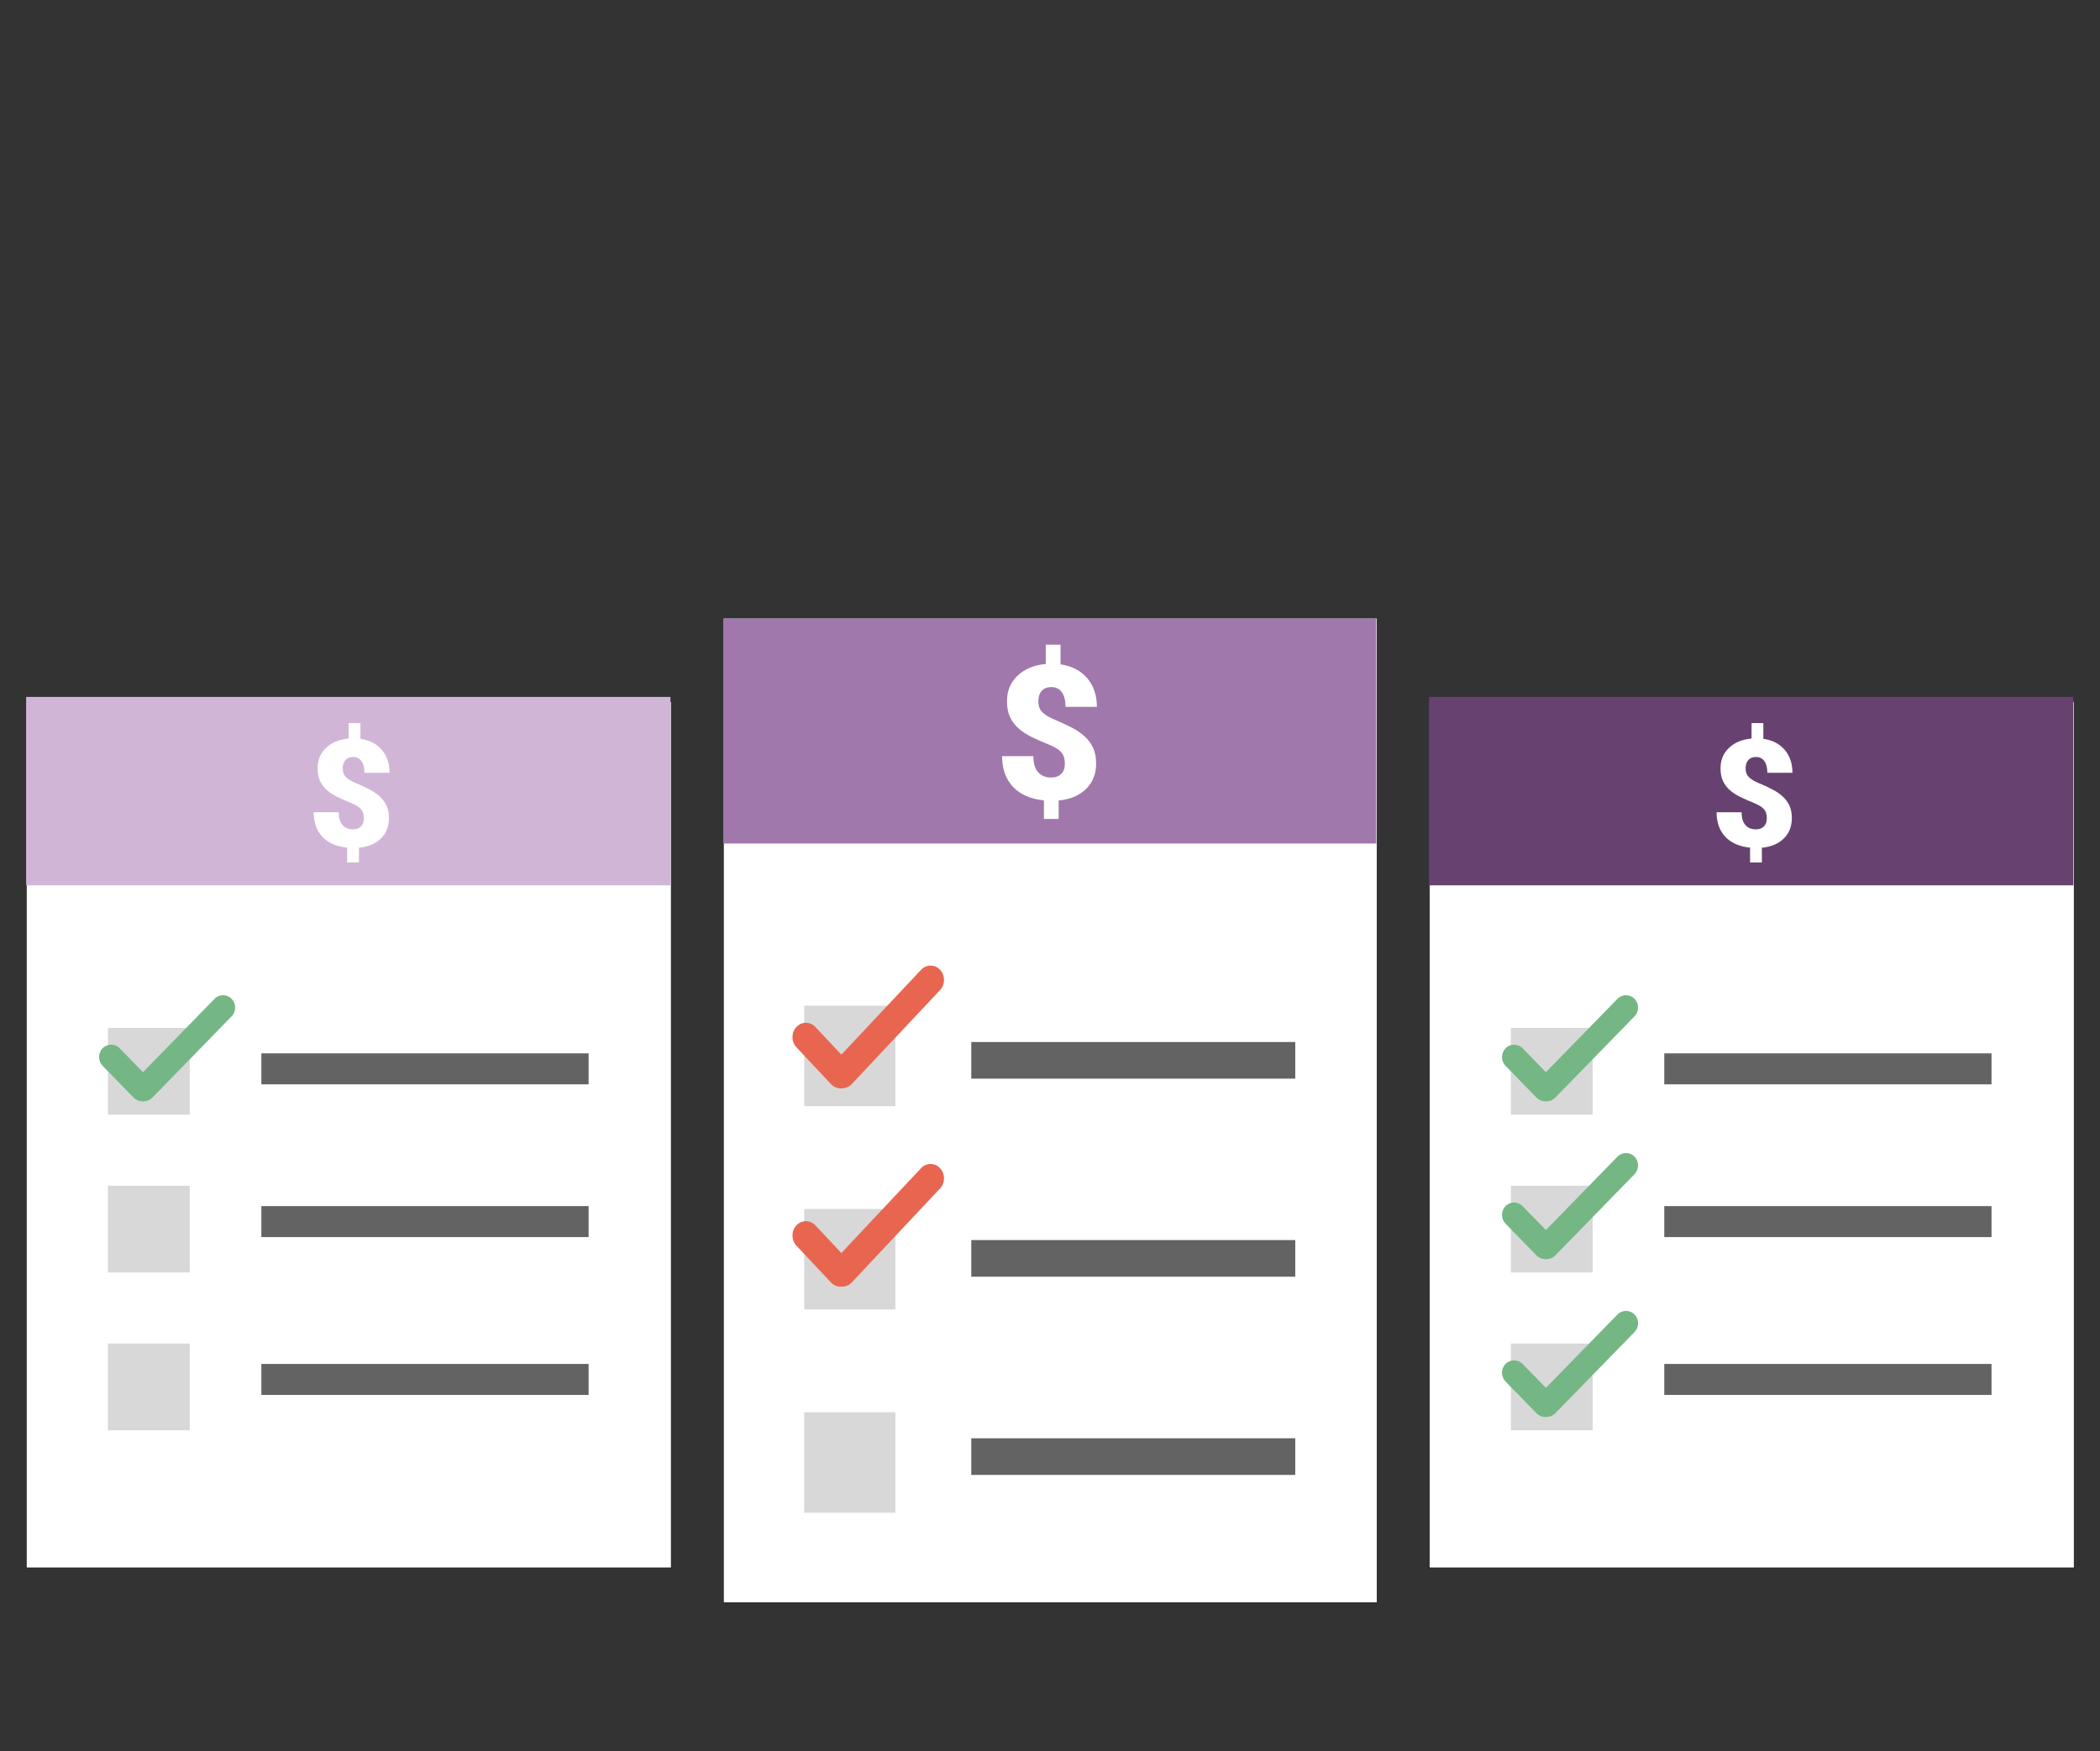
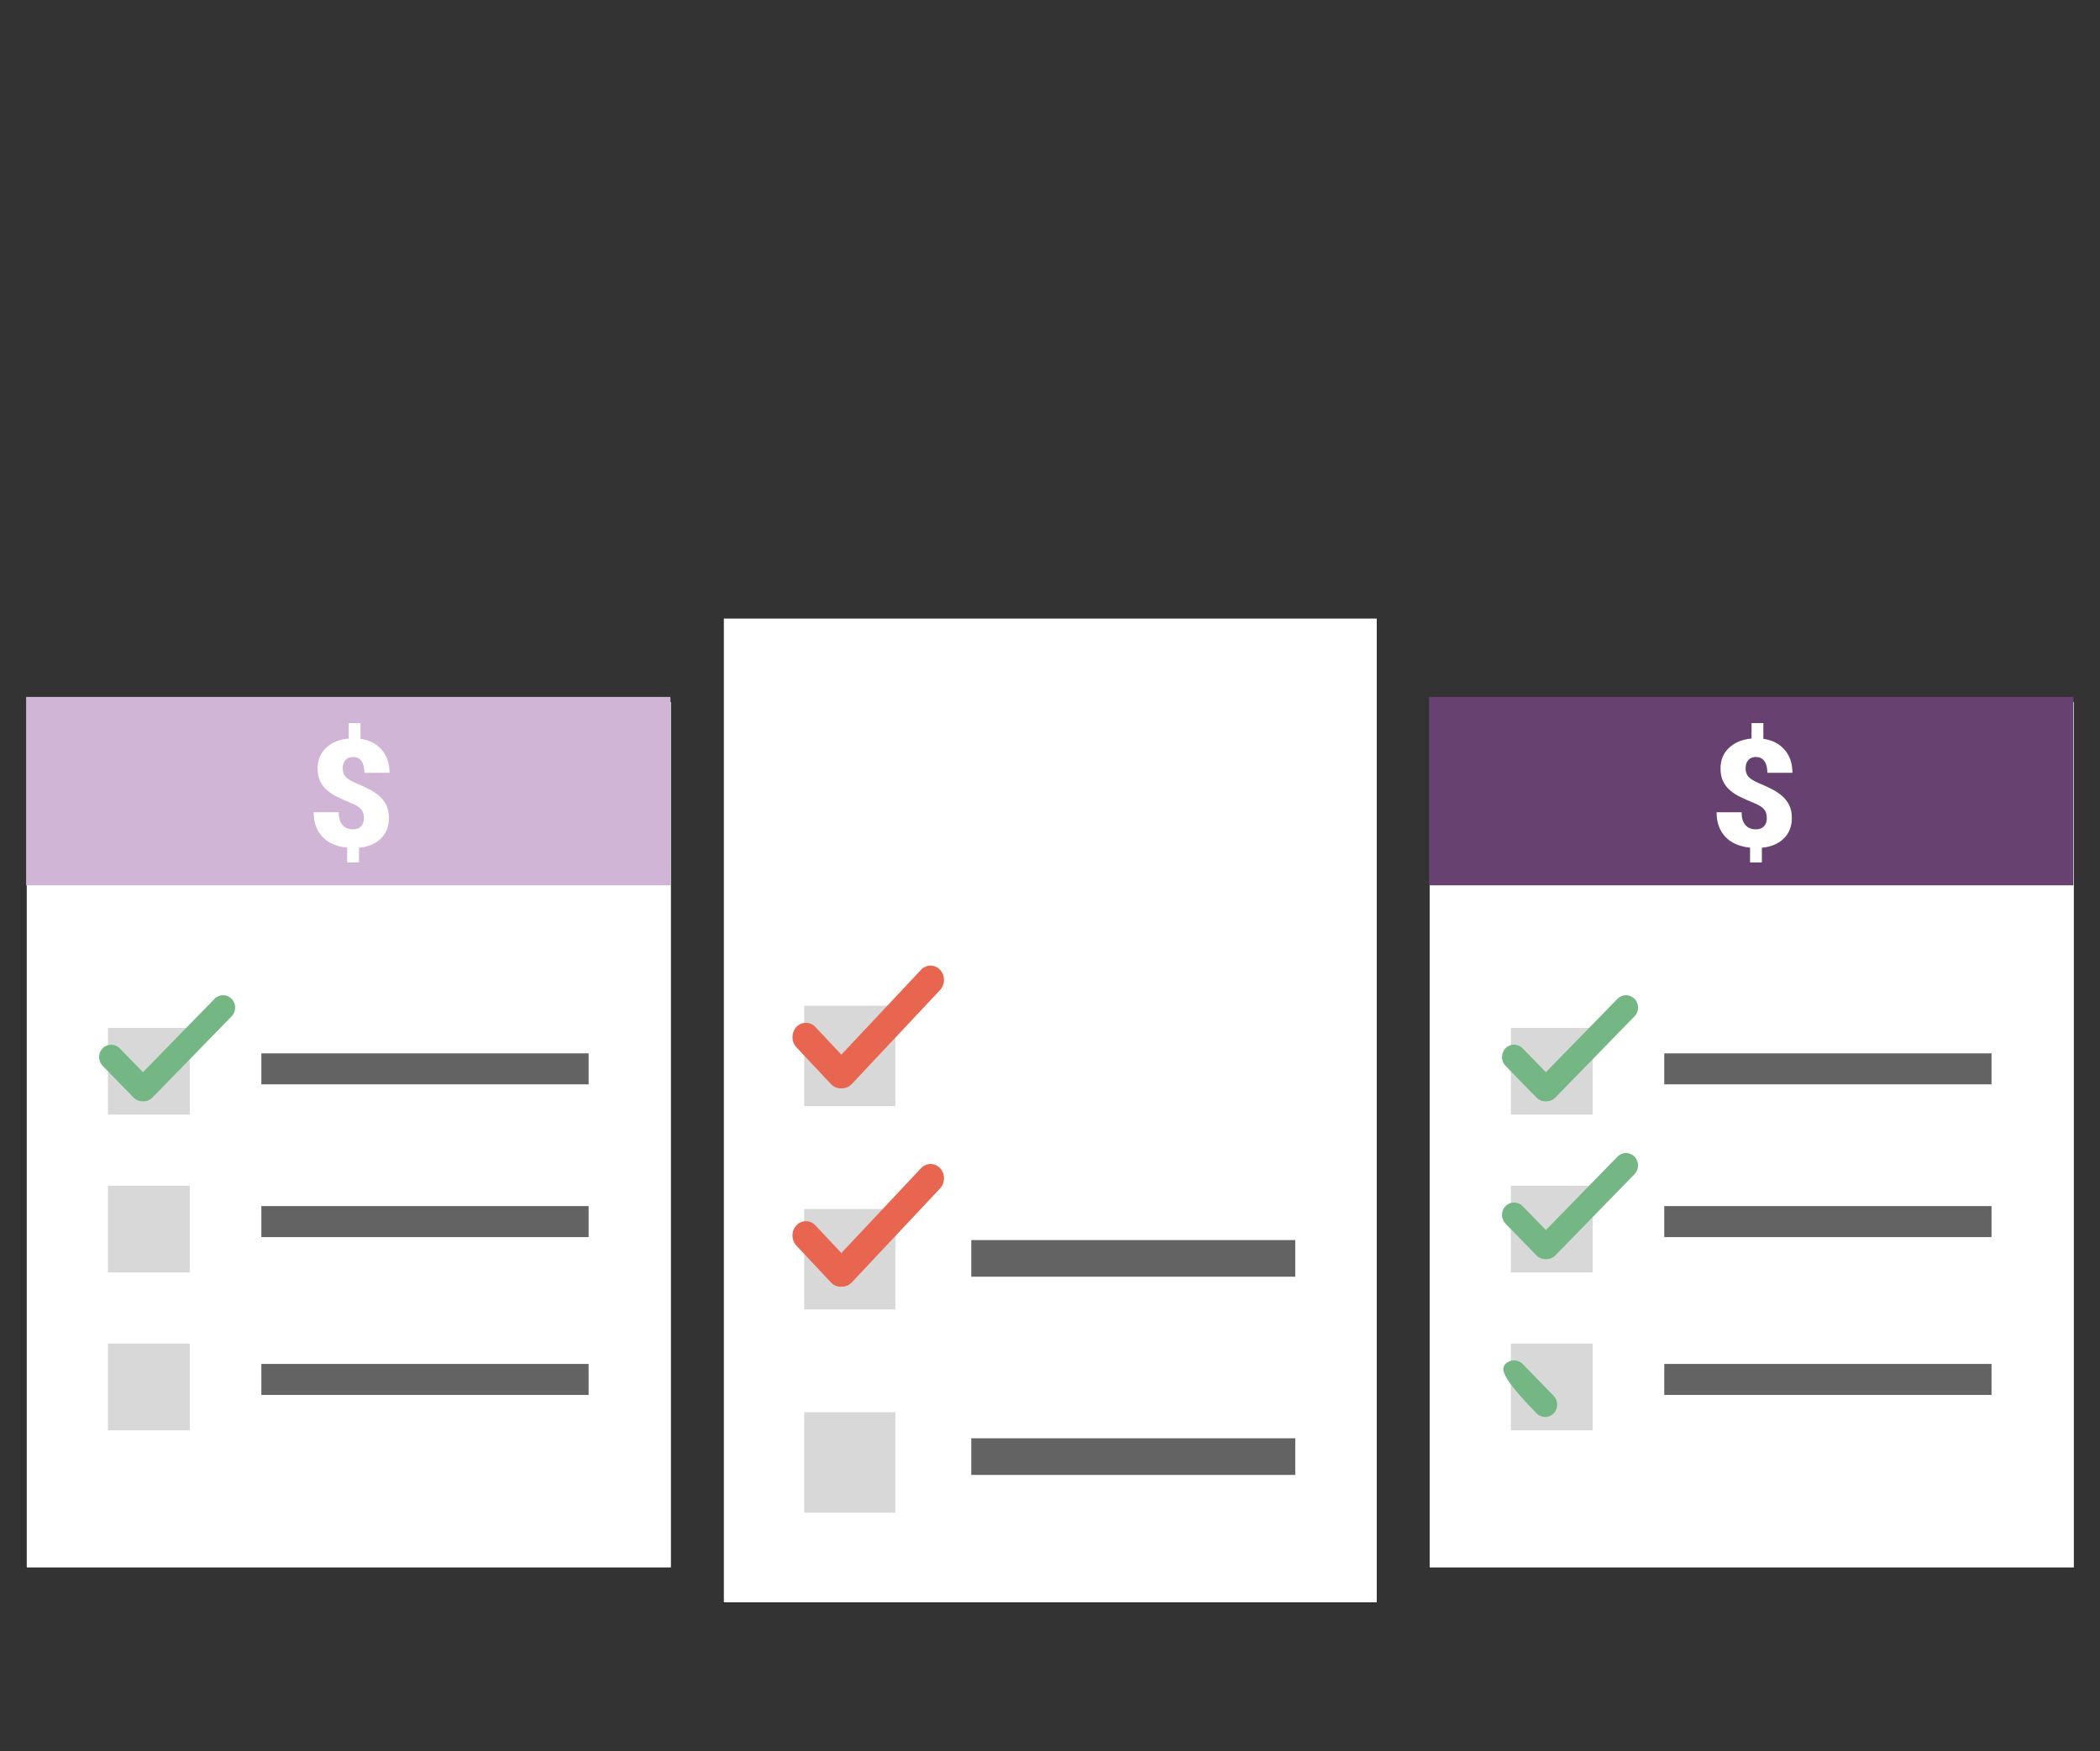
<svg xmlns="http://www.w3.org/2000/svg" width="241px" height="201px" viewBox="0 0 241 201" version="1.1">
  <rect x="0" y="0" width="241" height="201" fill="#333333" stroke="none" />
  <title>Flexible Pricing</title>
  <g id="Page-1" stroke="none" stroke-width="1" fill="none" fill-rule="evenodd">
    <g id="GEDWorks-Landing-1440" transform="translate(-778, -1572)">
      <g id="Group-13" transform="translate(299, 1572)">
        <g id="Flexible-Pricing" transform="translate(480, 0)">
          <rect id="Rectangle" x="0" y="0" width="240" height="200" />
          <g id="Group-25" transform="translate(82, 71)">
            <g id="Rectangle" transform="translate(0, 0)">
              <g id="path-1-link" transform="translate(0, 0)" fill="#000000" fill-rule="nonzero">
                <rect id="path-1" x="0" y="0" width="75" height="113" />
              </g>
              <g id="path-1-link" transform="translate(0.057, 0)" fill="#FFFFFF">
                <rect id="path-1" x="0" y="0" width="74.943" height="112.942" />
              </g>
            </g>
            <g id="Group-22" transform="translate(5.809, 36.07)">
              <rect id="Rectangle" fill="#D8D8D8" x="3.486" y="8.373" width="10.457" height="11.533" />
              <g id="checkmark-icon" fill-rule="nonzero">
-                 <rect id="Rectangle-6" fill-opacity="0.01" fill="#FFFFFF" x="0" y="0" width="20.914" height="21.625" />
                <g id="Group-22" transform="translate(1.293, 3.159)" fill="#E86650">
                  <path d="M1.419,9.251 L7.222,9.434 C8.102,9.462 8.838,10.198 8.865,11.078 C8.893,11.958 8.202,12.649 7.322,12.621 L1.52,12.439 C0.64,12.411 -0.096,11.675 -0.124,10.795 C-0.152,9.915 0.539,9.224 1.419,9.251 Z" id="Rectangle-3-Copy-2" transform="translate(4.371, 10.936) rotate(45) translate(-4.371, -10.936) " />
                  <path d="M4.281,6.288 L19.072,5.823 C19.952,5.795 20.643,6.486 20.616,7.366 C20.588,8.246 19.852,8.982 18.972,9.01 L4.18,9.475 C3.3,9.503 2.609,8.812 2.637,7.932 C2.665,7.051 3.401,6.316 4.281,6.288 Z" id="Rectangle-3-Copy-3" transform="translate(11.626, 7.649) rotate(-45) translate(-11.626, -7.649) " />
                </g>
              </g>
              <rect id="Rectangle" fill="#D8D8D8" x="3.486" y="31.707" width="10.457" height="11.533" />
              <g id="checkmark-icon" transform="translate(0, 22.771)" fill-rule="nonzero">
                <rect id="Rectangle-6" fill-opacity="0.01" fill="#FFFFFF" x="0" y="0" width="20.914" height="21.625" />
                <g id="Group-22" transform="translate(1.293, 3.159)" fill="#E86650">
                  <path d="M1.419,9.251 L7.222,9.434 C8.102,9.462 8.838,10.198 8.865,11.078 C8.893,11.958 8.202,12.649 7.322,12.621 L1.52,12.439 C0.64,12.411 -0.096,11.675 -0.124,10.795 C-0.152,9.915 0.539,9.224 1.419,9.251 Z" id="Rectangle-3-Copy-2" transform="translate(4.371, 10.936) rotate(45) translate(-4.371, -10.936) " />
                  <path d="M4.281,6.288 L19.072,5.823 C19.952,5.795 20.643,6.486 20.616,7.366 C20.588,8.246 19.852,8.982 18.972,9.01 L4.18,9.475 C3.3,9.503 2.609,8.812 2.637,7.932 C2.665,7.051 3.401,6.316 4.281,6.288 Z" id="Rectangle-3-Copy-3" transform="translate(11.626, 7.649) rotate(-45) translate(-11.626, -7.649) " />
                </g>
              </g>
              <rect id="Rectangle" fill="#D8D8D8" x="3.486" y="55.041" width="10.457" height="11.533" />
-               <rect id="Rectangle" fill="#636363" fill-rule="nonzero" x="22.657" y="12.541" width="37.18" height="4.205" />
              <rect id="Rectangle" fill="#636363" fill-rule="nonzero" x="22.657" y="35.275" width="37.18" height="4.205" />
              <rect id="Rectangle" fill="#636363" fill-rule="nonzero" x="22.657" y="58.027" width="37.18" height="4.205" />
            </g>
-             <rect id="Rectangle" fill="#A178AB" fill-rule="nonzero" x="0" y="0" width="74.942" height="25.823" />
            <path d="M37.642,7.867 C38.167,7.867 38.571,8.063 38.855,8.455 C39.139,8.848 39.281,9.408 39.281,10.137 L42.88,10.137 C42.88,8.806 42.509,7.707 41.767,6.842 C41.026,5.977 40.005,5.449 38.706,5.26 L38.706,3 L37.014,3 L37.014,5.218 C35.666,5.344 34.586,5.791 33.778,6.558 C32.968,7.325 32.564,8.302 32.564,9.485 C32.564,10.193 32.676,10.796 32.904,11.293 C33.132,11.791 33.458,12.228 33.884,12.607 C34.31,12.984 34.817,13.317 35.406,13.604 C35.996,13.892 36.637,14.174 37.333,14.456 C38.028,14.736 38.515,15.034 38.792,15.349 C39.068,15.665 39.207,16.099 39.207,16.652 C39.207,17.151 39.068,17.541 38.792,17.824 C38.515,18.107 38.135,18.25 37.653,18.25 C36.993,18.25 36.483,18.041 36.125,17.624 C35.767,17.207 35.588,16.599 35.588,15.801 L32,15.801 C32,17.25 32.413,18.419 33.24,19.305 C34.067,20.191 35.254,20.715 36.802,20.876 L36.802,23 L38.494,23 L38.494,20.887 C39.821,20.76 40.869,20.319 41.64,19.562 C42.41,18.807 42.794,17.829 42.794,16.63 C42.794,15.922 42.674,15.317 42.433,14.812 C42.192,14.308 41.857,13.867 41.432,13.488 C41.006,13.11 40.501,12.772 39.915,12.475 C39.329,12.177 38.707,11.889 38.047,11.612 C37.387,11.336 36.908,11.045 36.61,10.741 C36.312,10.435 36.162,10.024 36.162,9.505 C36.162,8.994 36.292,8.593 36.551,8.302 C36.809,8.012 37.174,7.867 37.642,7.867 Z" id="Path" fill="#FFFFFF" fill-rule="nonzero" />
          </g>
          <g id="Group-26" transform="translate(163, 80)">
            <g id="Rectangle" transform="translate(0, 0.584)">
              <g id="path-1-link" fill="#000000" fill-rule="nonzero">
                <rect id="path-1" x="0" y="0" width="74" height="99.416" />
              </g>
              <g id="path-1-link" transform="translate(0.056, 0)" fill="#FFFFFF">
                <rect id="path-1" x="0" y="0" width="73.944" height="99.357" />
              </g>
            </g>
            <rect id="Rectangle" fill="#674270" fill-rule="nonzero" x="0" y="0" width="73.941" height="21.625" />
            <g id="Group-23" transform="translate(6.455, 30.976)">
              <rect id="Rectangle" fill="#D8D8D8" x="2.934" y="7.013" width="9.389" height="9.956" />
              <g id="checkmark-icon" fill-rule="nonzero">
                <rect id="Rectangle-6" fill-opacity="0.01" fill="#FFFFFF" x="0" y="0" width="18.779" height="18.703" />
                <g id="Group-22" transform="translate(1.27, 2.697)" fill="#74B785">
                  <path d="M1.242,8.057 L6.353,8.122 C7.128,8.132 7.765,8.768 7.774,9.544 C7.784,10.319 7.164,10.939 6.389,10.93 L1.278,10.865 C0.502,10.855 -0.134,10.218 -0.144,9.443 C-0.154,8.668 0.467,8.047 1.242,8.057 Z" id="Rectangle-3-Copy-2" transform="translate(3.815, 9.493) rotate(45) translate(-3.815, -9.493) " />
                  <path d="M3.833,5.329 L16.862,5.164 C17.638,5.154 18.258,5.774 18.248,6.55 C18.238,7.325 17.602,7.961 16.827,7.971 L3.798,8.137 C3.022,8.147 2.402,7.526 2.412,6.751 C2.422,5.976 3.058,5.339 3.833,5.329 Z" id="Rectangle-3-Copy-3" transform="translate(10.33, 6.65) rotate(-45) translate(-10.33, -6.65) " />
                </g>
              </g>
              <rect id="Rectangle" fill="#D8D8D8" x="2.934" y="25.132" width="9.389" height="9.956" />
              <rect id="Rectangle" fill="#D8D8D8" x="2.934" y="43.25" width="9.389" height="9.956" />
              <g id="checkmark-icon" transform="translate(0, 18.118)" fill-rule="nonzero">
-                 <rect id="Rectangle-6" fill-opacity="0.01" fill="#FFFFFF" x="0" y="0" width="18.779" height="18.703" />
                <g id="Group-22" transform="translate(1.27, 2.697)" fill="#74B785">
                  <path d="M1.242,8.057 L6.353,8.122 C7.128,8.132 7.765,8.768 7.774,9.544 C7.784,10.319 7.164,10.939 6.389,10.93 L1.278,10.865 C0.502,10.855 -0.134,10.218 -0.144,9.443 C-0.154,8.668 0.467,8.047 1.242,8.057 Z" id="Rectangle-3-Copy-2" transform="translate(3.815, 9.493) rotate(45) translate(-3.815, -9.493) " />
                  <path d="M3.833,5.329 L16.862,5.164 C17.638,5.154 18.258,5.774 18.248,6.55 C18.238,7.325 17.602,7.961 16.827,7.971 L3.798,8.137 C3.022,8.147 2.402,7.526 2.412,6.751 C2.422,5.976 3.058,5.339 3.833,5.329 Z" id="Rectangle-3-Copy-3" transform="translate(10.33, 6.65) rotate(-45) translate(-10.33, -6.65) " />
                </g>
              </g>
              <g id="checkmark-icon" transform="translate(0, 36.236)" fill-rule="nonzero">
                <rect id="Rectangle-6" fill-opacity="0.01" fill="#FFFFFF" x="0" y="0" width="18.779" height="18.703" />
                <g id="Group-22" transform="translate(1.27, 2.697)" fill="#74B785">
-                   <path d="M1.242,8.057 L6.353,8.122 C7.128,8.132 7.765,8.768 7.774,9.544 C7.784,10.319 7.164,10.939 6.389,10.93 L1.278,10.865 C0.502,10.855 -0.134,10.218 -0.144,9.443 C-0.154,8.668 0.467,8.047 1.242,8.057 Z" id="Rectangle-3-Copy-2" transform="translate(3.815, 9.493) rotate(45) translate(-3.815, -9.493) " />
-                   <path d="M3.833,5.329 L16.862,5.164 C17.638,5.154 18.258,5.774 18.248,6.55 C18.238,7.325 17.602,7.961 16.827,7.971 L3.798,8.137 C3.022,8.147 2.402,7.526 2.412,6.751 C2.422,5.976 3.058,5.339 3.833,5.329 Z" id="Rectangle-3-Copy-3" transform="translate(10.33, 6.65) rotate(-45) translate(-10.33, -6.65) " />
+                   <path d="M1.242,8.057 L6.353,8.122 C7.128,8.132 7.765,8.768 7.774,9.544 C7.784,10.319 7.164,10.939 6.389,10.93 C0.502,10.855 -0.134,10.218 -0.144,9.443 C-0.154,8.668 0.467,8.047 1.242,8.057 Z" id="Rectangle-3-Copy-2" transform="translate(3.815, 9.493) rotate(45) translate(-3.815, -9.493) " />
                </g>
              </g>
              <rect id="Rectangle" fill="#636363" fill-rule="nonzero" x="20.539" y="9.936" width="37.557" height="3.558" />
              <rect id="Rectangle" fill="#636363" fill-rule="nonzero" x="20.539" y="27.469" width="37.557" height="3.558" />
              <rect id="Rectangle" fill="#636363" fill-rule="nonzero" x="20.539" y="45.587" width="37.557" height="3.558" />
            </g>
            <path d="M37.513,6.893 C37.933,6.893 38.257,7.05 38.484,7.364 C38.711,7.678 38.825,8.126 38.825,8.709 L41.704,8.709 C41.704,7.645 41.407,6.766 40.814,6.073 C40.221,5.382 39.404,4.959 38.365,4.808 L38.365,3 L37.011,3 L37.011,4.774 C35.932,4.875 35.069,5.232 34.422,5.847 C33.774,6.46 33.451,7.241 33.451,8.188 C33.451,8.755 33.541,9.237 33.723,9.634 C33.905,10.033 34.167,10.383 34.507,10.686 C34.848,10.988 35.254,11.254 35.725,11.483 C36.196,11.713 36.71,11.939 37.266,12.165 C37.823,12.389 38.212,12.627 38.433,12.879 C38.655,13.132 38.765,13.479 38.765,13.922 C38.765,14.321 38.655,14.632 38.433,14.859 C38.212,15.086 37.908,15.2 37.523,15.2 C36.995,15.2 36.587,15.033 36.3,14.699 C36.014,14.365 35.87,13.879 35.87,13.241 L33,13.241 C33,14.4 33.331,15.336 33.992,16.044 C34.654,16.753 35.603,17.172 36.841,17.301 L36.841,19 L38.195,19 L38.195,17.31 C39.257,17.208 40.095,16.856 40.712,16.25 C41.328,15.646 41.635,14.863 41.635,13.904 C41.635,13.338 41.539,12.853 41.346,12.45 C41.153,12.047 40.886,11.693 40.545,11.391 C40.205,11.088 39.801,10.818 39.332,10.58 C38.863,10.341 38.366,10.111 37.837,9.89 C37.31,9.669 36.927,9.436 36.688,9.193 C36.45,8.948 36.33,8.619 36.33,8.204 C36.33,7.796 36.433,7.475 36.641,7.242 C36.847,7.01 37.139,6.893 37.513,6.893 Z" id="Path" fill="#FFFFFF" fill-rule="nonzero" />
          </g>
          <g id="Group-26" transform="translate(2, 80)">
            <g id="Rectangle" transform="translate(0, 0.584)">
              <g id="path-1-link" fill="#000000" fill-rule="nonzero">
                <rect id="path-1" x="0" y="0" width="74" height="99.416" />
              </g>
              <g id="path-1-link" transform="translate(0.056, 0)" fill="#FFFFFF">
                <rect id="path-1" x="0" y="0" width="73.944" height="99.357" />
              </g>
            </g>
            <rect id="Rectangle" fill="#D1B5D7" fill-rule="nonzero" x="0" y="0" width="73.941" height="21.625" />
            <path d="M37.513,6.893 C37.933,6.893 38.257,7.05 38.484,7.364 C38.711,7.678 38.825,8.126 38.825,8.709 L41.704,8.709 C41.704,7.645 41.407,6.766 40.814,6.073 C40.221,5.382 39.404,4.959 38.365,4.808 L38.365,3 L37.011,3 L37.011,4.774 C35.932,4.875 35.069,5.232 34.422,5.847 C33.774,6.46 33.451,7.241 33.451,8.188 C33.451,8.755 33.541,9.237 33.723,9.634 C33.905,10.033 34.167,10.383 34.507,10.686 C34.848,10.988 35.254,11.254 35.725,11.483 C36.196,11.713 36.71,11.939 37.266,12.165 C37.823,12.389 38.212,12.627 38.433,12.879 C38.655,13.132 38.765,13.479 38.765,13.922 C38.765,14.321 38.655,14.632 38.433,14.859 C38.212,15.086 37.908,15.2 37.523,15.2 C36.995,15.2 36.587,15.033 36.3,14.699 C36.014,14.365 35.87,13.879 35.87,13.241 L33,13.241 C33,14.4 33.331,15.336 33.992,16.044 C34.654,16.753 35.603,17.172 36.841,17.301 L36.841,19 L38.195,19 L38.195,17.31 C39.257,17.208 40.095,16.856 40.712,16.25 C41.328,15.646 41.635,14.863 41.635,13.904 C41.635,13.338 41.539,12.853 41.346,12.45 C41.153,12.047 40.886,11.693 40.545,11.391 C40.205,11.088 39.801,10.818 39.332,10.58 C38.863,10.341 38.366,10.111 37.837,9.89 C37.31,9.669 36.927,9.436 36.688,9.193 C36.45,8.948 36.33,8.619 36.33,8.204 C36.33,7.796 36.433,7.475 36.641,7.242 C36.847,7.01 37.139,6.893 37.513,6.893 Z" id="Path" fill="#FFFFFF" fill-rule="nonzero" />
            <g id="Group-23" transform="translate(6.455, 30.976)">
              <rect id="Rectangle" fill="#D8D8D8" x="2.934" y="7.013" width="9.389" height="9.956" />
              <g id="checkmark-icon" fill-rule="nonzero">
                <rect id="Rectangle-6" fill-opacity="0.01" fill="#FFFFFF" x="0" y="0" width="18.779" height="18.703" />
                <g id="Group-22" transform="translate(1.27, 2.697)" fill="#74B785">
                  <path d="M1.242,8.057 L6.353,8.122 C7.128,8.132 7.765,8.769 7.774,9.544 C7.784,10.319 7.164,10.94 6.389,10.93 L1.278,10.865 C0.502,10.855 -0.134,10.218 -0.144,9.443 C-0.154,8.668 0.467,8.047 1.242,8.057 Z" id="Rectangle-3-Copy-2" transform="translate(3.815, 9.494) rotate(45) translate(-3.815, -9.494) " />
                  <path d="M3.833,5.329 L16.863,5.164 C17.638,5.154 18.258,5.775 18.249,6.55 C18.239,7.325 17.602,7.962 16.827,7.971 L3.798,8.137 C3.022,8.147 2.402,7.526 2.412,6.751 C2.422,5.976 3.058,5.339 3.833,5.329 Z" id="Rectangle-3-Copy-3" transform="translate(10.33, 6.65) rotate(-45) translate(-10.33, -6.65) " />
                </g>
              </g>
              <rect id="Rectangle" fill="#D8D8D8" x="2.934" y="25.132" width="9.389" height="9.956" />
              <rect id="Rectangle" fill="#D8D8D8" x="2.934" y="43.25" width="9.389" height="9.956" />
              <rect id="Rectangle" fill="#636363" fill-rule="nonzero" x="20.539" y="9.936" width="37.557" height="3.558" />
              <rect id="Rectangle" fill="#636363" fill-rule="nonzero" x="20.539" y="27.469" width="37.557" height="3.558" />
              <rect id="Rectangle" fill="#636363" fill-rule="nonzero" x="20.539" y="45.587" width="37.557" height="3.558" />
            </g>
          </g>
        </g>
      </g>
    </g>
  </g>
</svg>